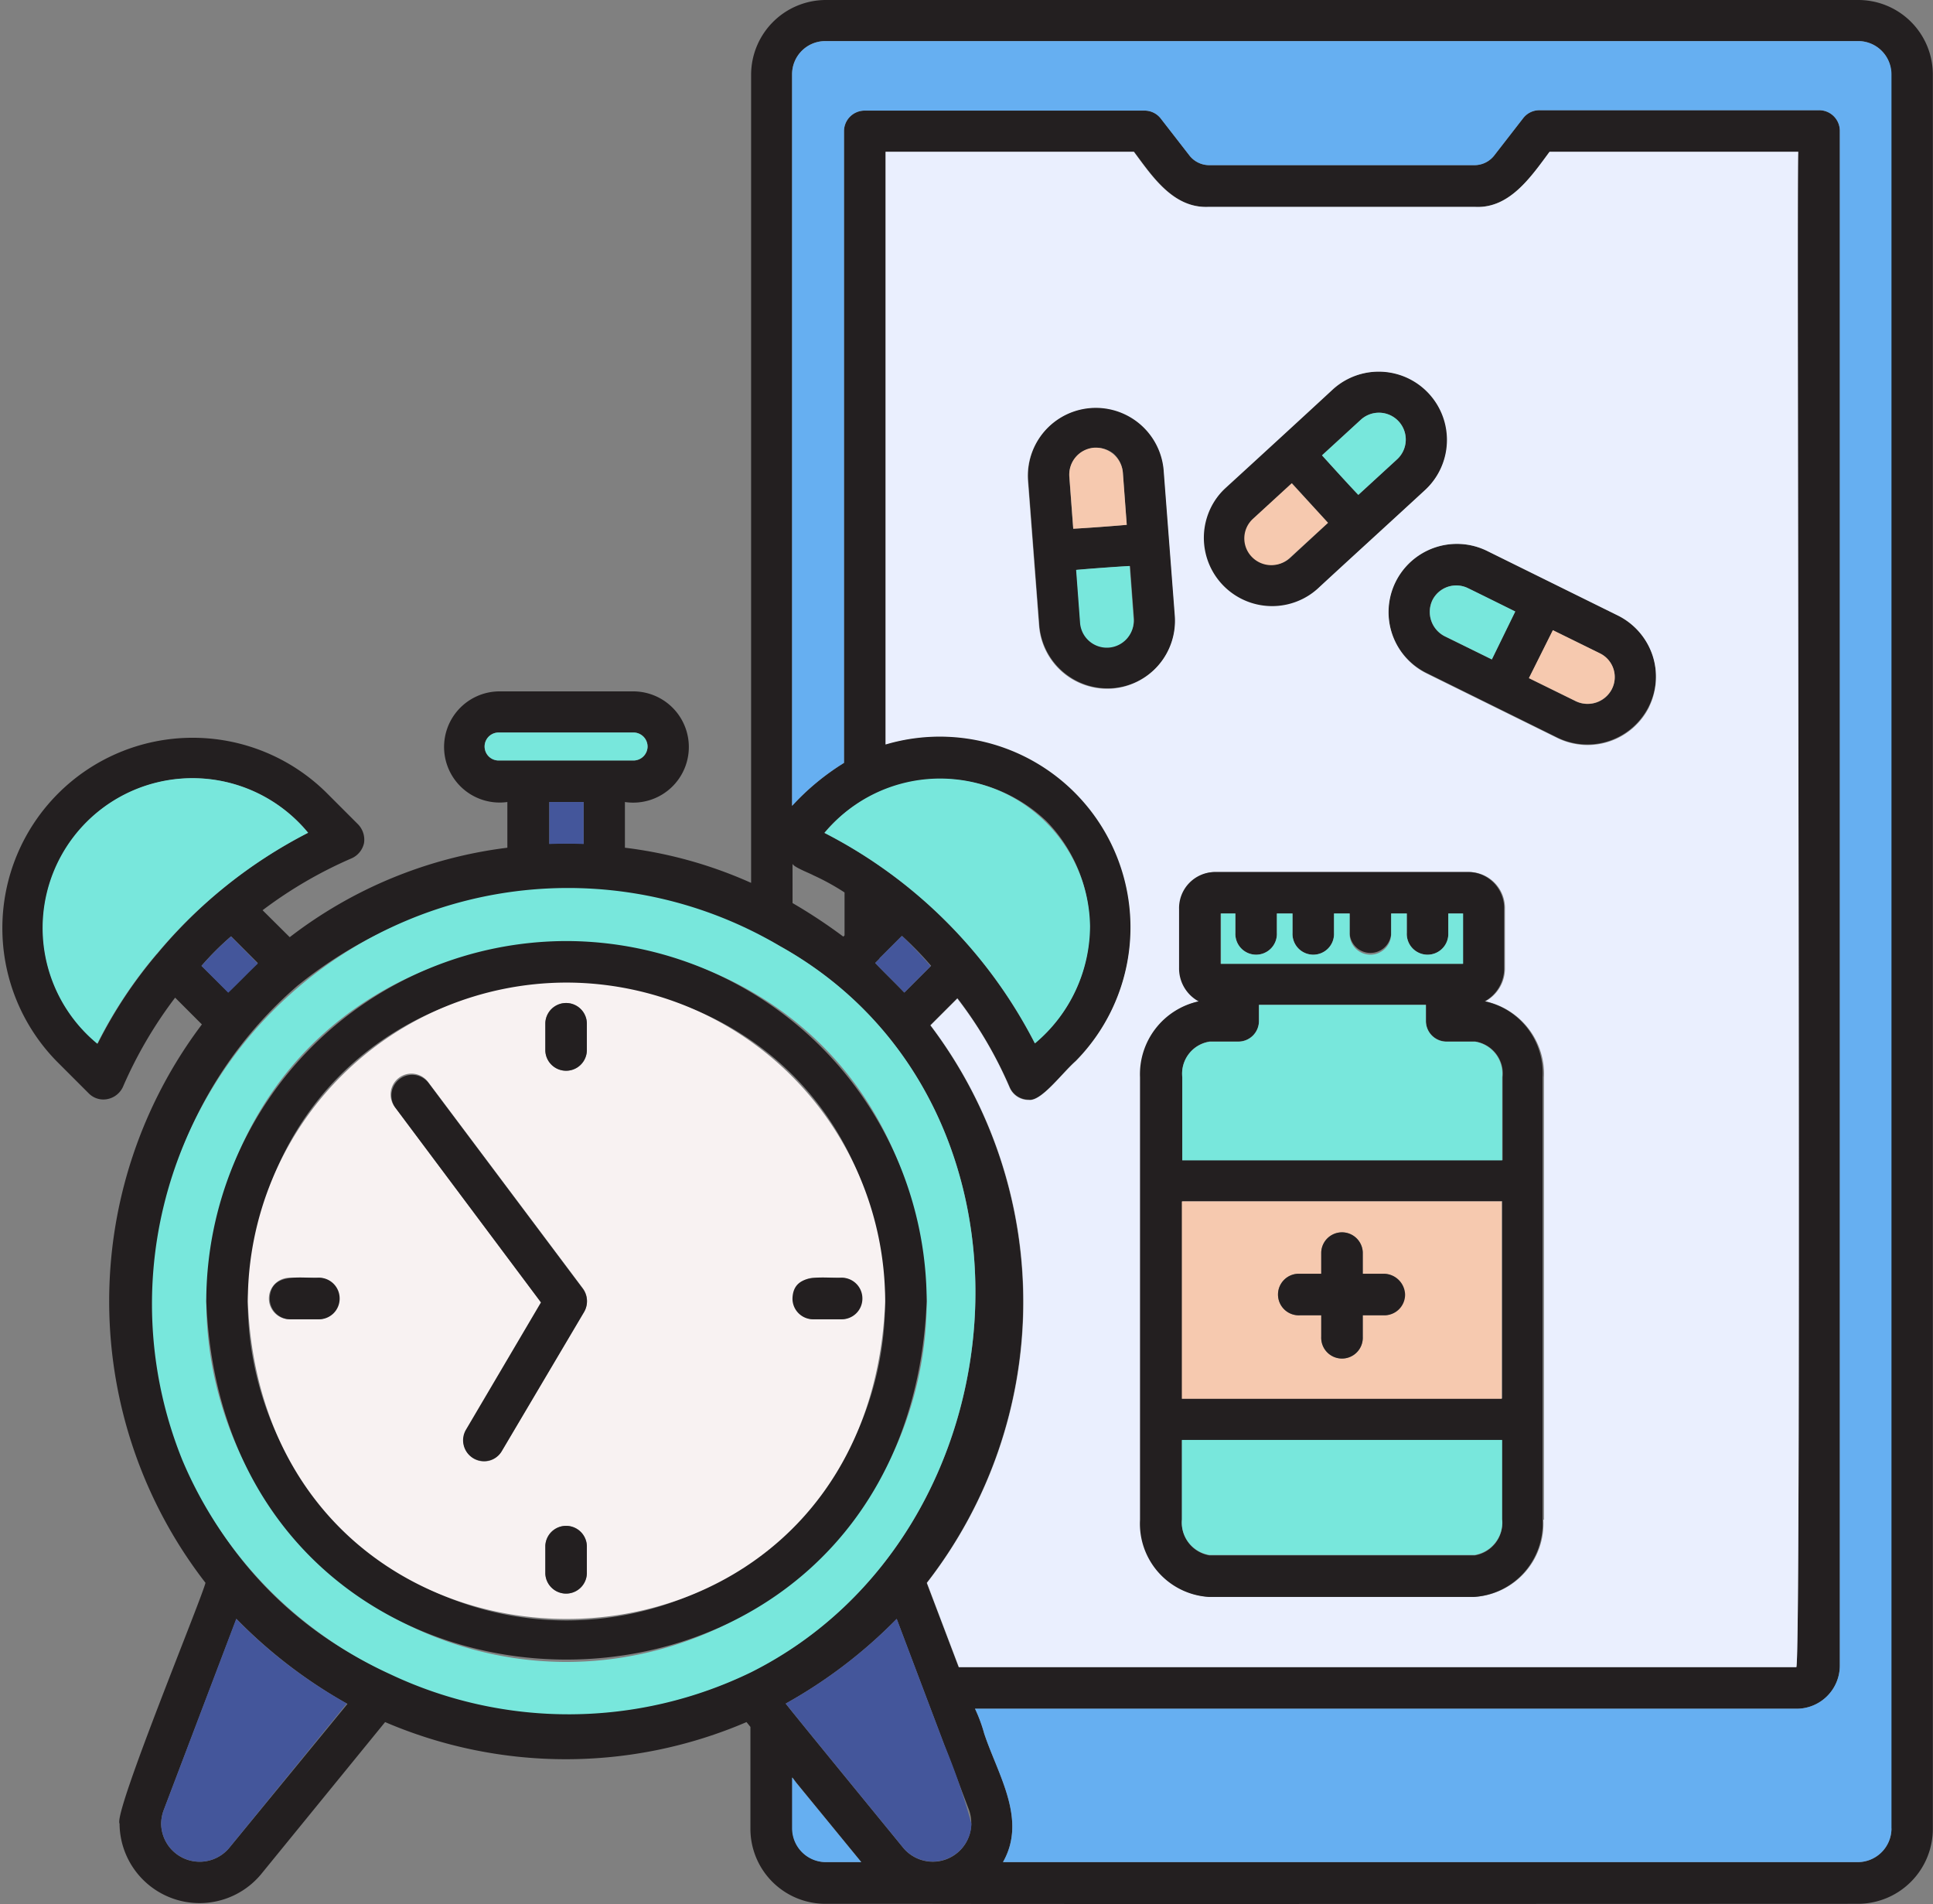
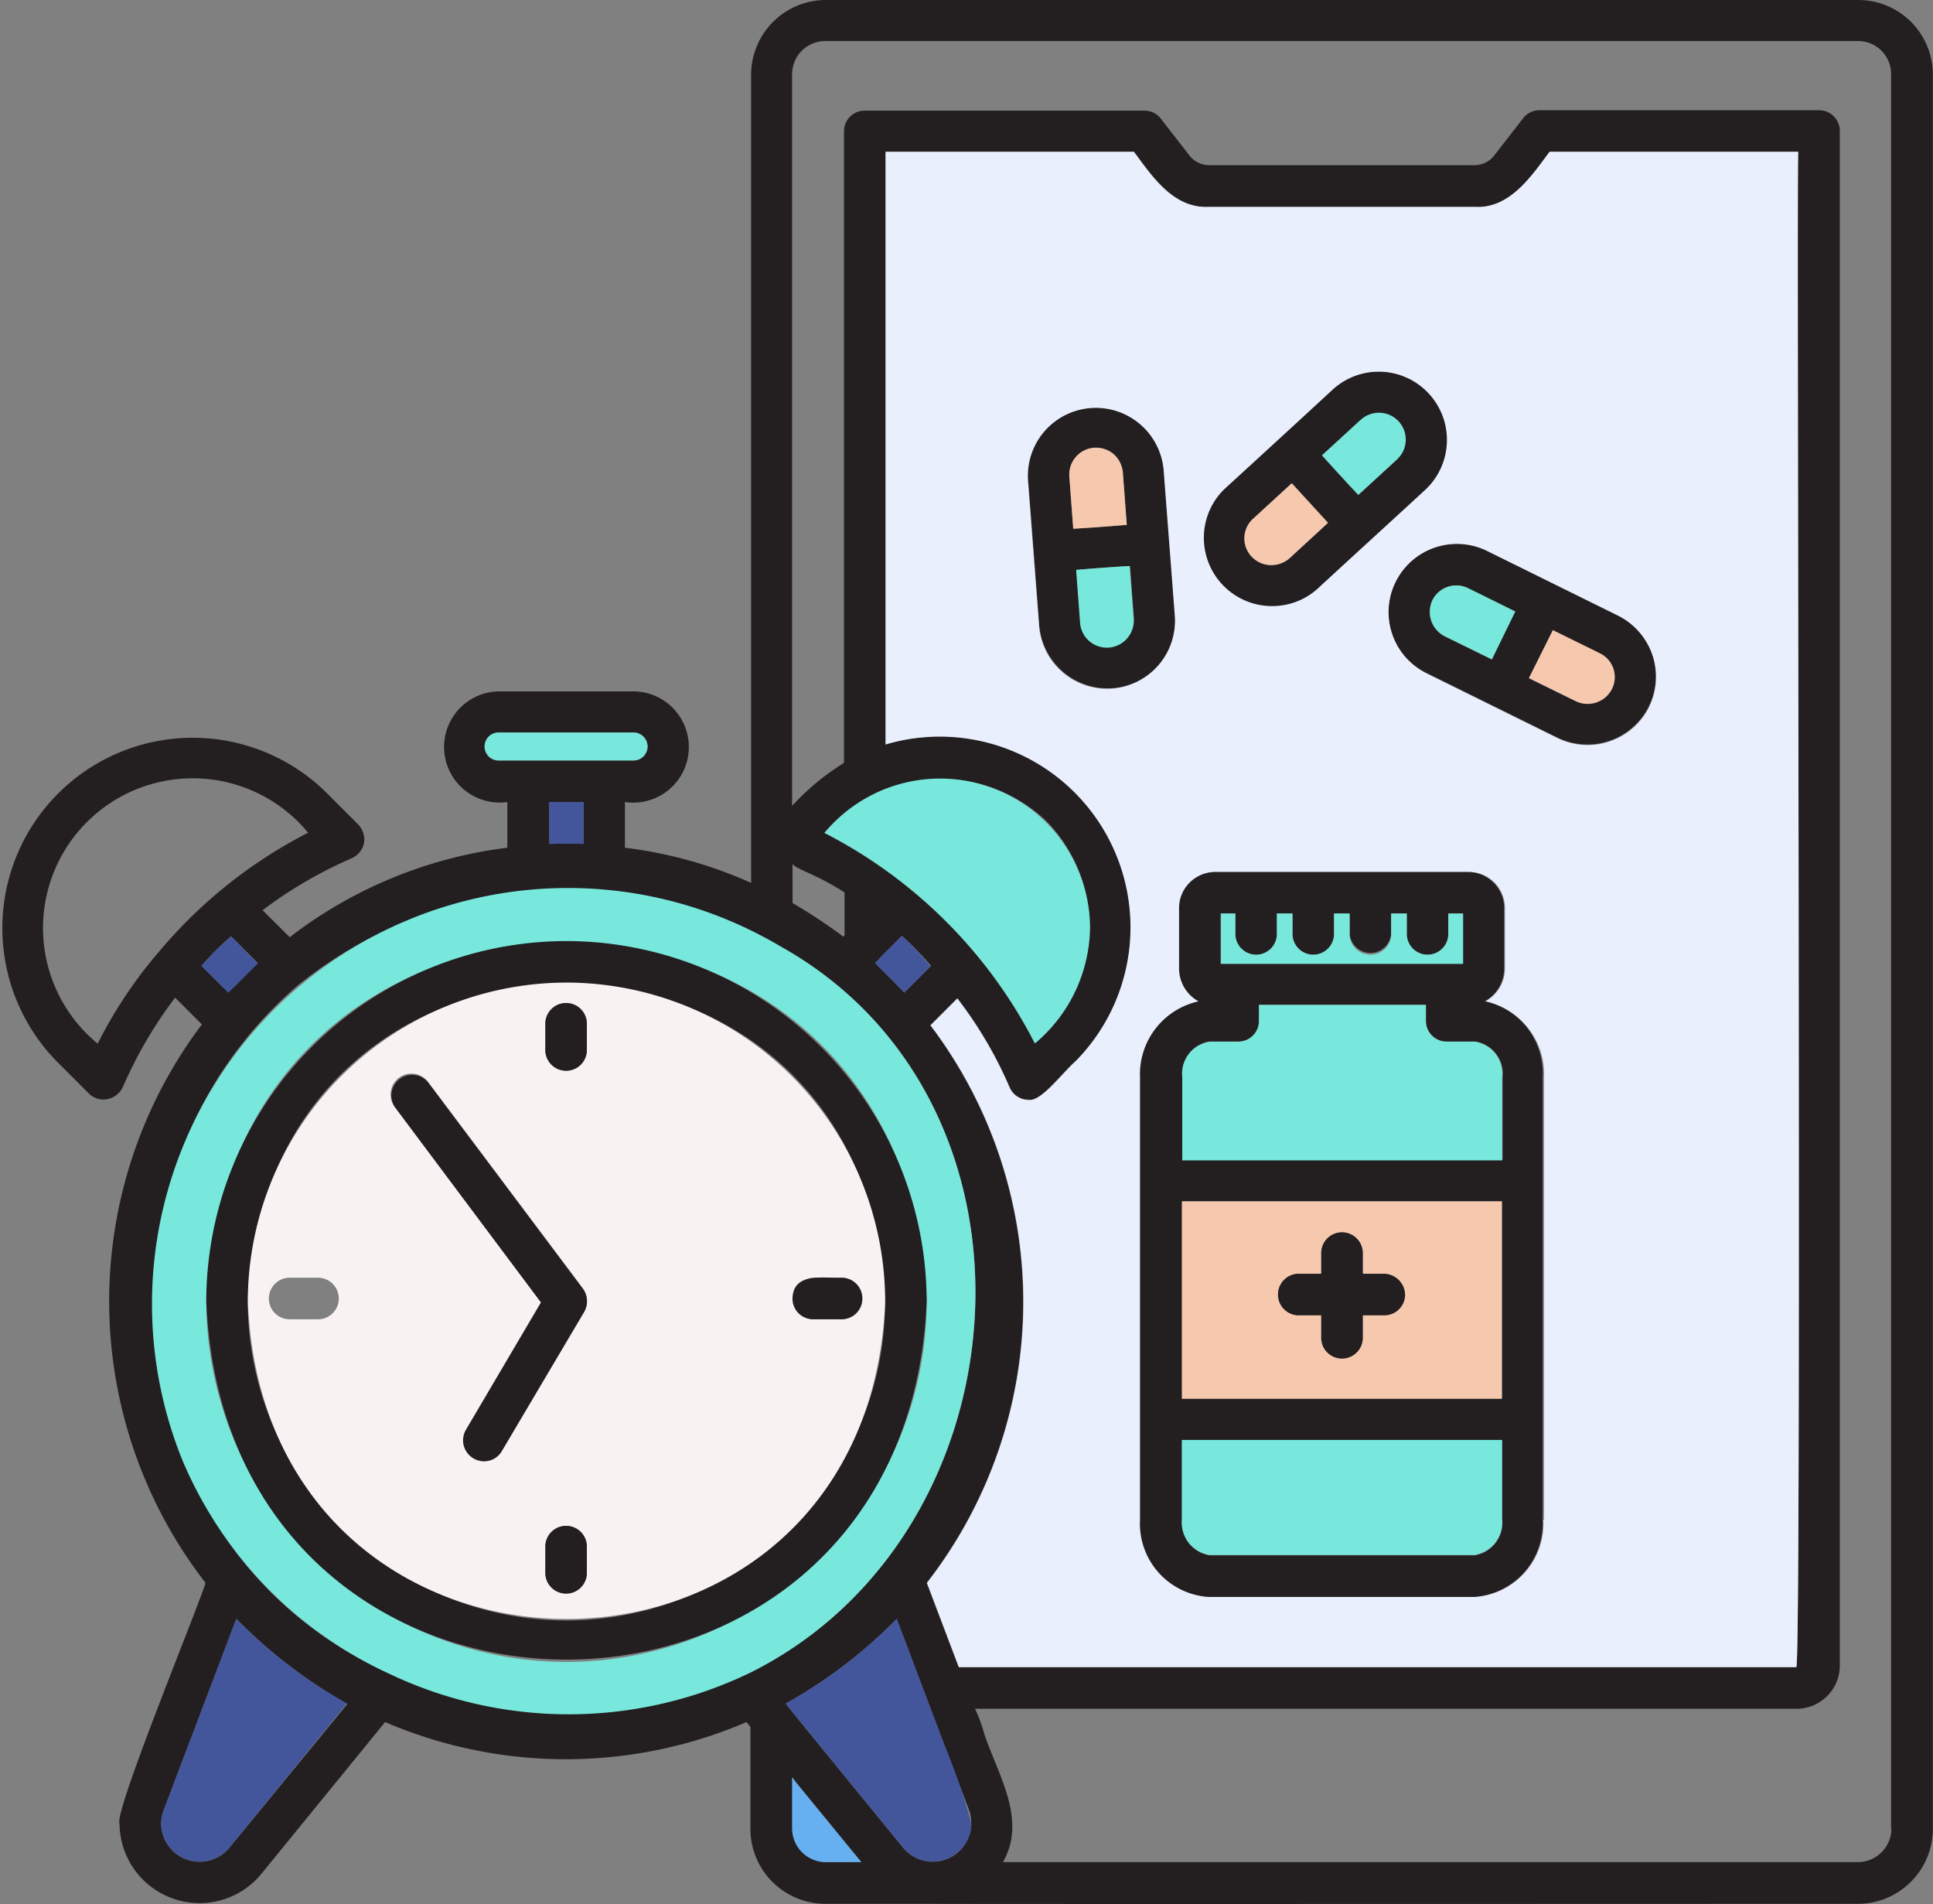
<svg xmlns="http://www.w3.org/2000/svg" width="49.491" height="48.744" viewBox="0 0 49.491 48.744">
  <rect x="0" y="0" width="49.491" height="48.744" fill="#808080" stroke="none" />
  <g id="Group_99272" data-name="Group 99272" transform="translate(-13.947 -17.7)">
-     <path id="Path_146573" data-name="Path 146573" d="M320.949,111.263a1.757,1.757,0,0,0-2.474-.1l-1.38,1.268-1.38,1.268a1.748,1.748,0,1,0,2.362,2.577l1.38-1.268,1.38-1.268A1.749,1.749,0,0,0,320.949,111.263Zm-3.579,4.223a.688.688,0,0,1-.93-1.012l.992-.91.92,1.012Zm2.75-2.536-.992.91c-.235-.245-.7-.757-.93-1.012l.992-.91A.687.687,0,0,1,320.121,112.95Z" transform="translate(-270.404 -83.492)" fill="#231f20" />
+     <path id="Path_146573" data-name="Path 146573" d="M320.949,111.263a1.757,1.757,0,0,0-2.474-.1l-1.38,1.268-1.38,1.268a1.748,1.748,0,1,0,2.362,2.577l1.38-1.268,1.38-1.268A1.749,1.749,0,0,0,320.949,111.263Zm-3.579,4.223a.688.688,0,0,1-.93-1.012l.992-.91.92,1.012Zm2.75-2.536-.992.91c-.235-.245-.7-.757-.93-1.012l.992-.91Z" transform="translate(-270.404 -83.492)" fill="#231f20" />
    <path id="Path_146574" data-name="Path 146574" d="M274.848,121.161a1.743,1.743,0,0,0-3.476.256l.286,3.732a1.756,1.756,0,0,0,1.871,1.615,1.735,1.735,0,0,0,1.605-1.871Zm-2.423.184a.7.7,0,0,1,1.135-.583.721.721,0,0,1,.235.481l.1,1.339c-.337.031-1.033.082-1.37.1Zm1.022,4.366a.688.688,0,0,1-.736-.634l-.1-1.339c.337-.031,1.033-.082,1.37-.1l.1,1.339A.7.7,0,0,1,273.447,125.711Z" transform="translate(-231.101 -91.448)" fill="#231f20" />
    <path id="Path_146575" data-name="Path 146575" d="M368.389,156.71a1.8,1.8,0,0,0-.89-1.012l-3.354-1.656a1.761,1.761,0,0,0-2.341.787,1.742,1.742,0,0,0,.8,2.341l3.354,1.656A1.755,1.755,0,0,0,368.389,156.71Zm-4.12.112-1.206-.593a.7.7,0,0,1-.317-.92.682.682,0,0,1,.92-.307l1.2.593Zm3.078.757a.7.7,0,0,1-.92.317l-1.206-.593.613-1.227,1.206.593A.676.676,0,0,1,367.346,157.579Z" transform="translate(-312.128 -122.242)" fill="#231f20" />
    <path id="Path_146576" data-name="Path 146576" d="M61.516,17.7H35.1a1.916,1.916,0,0,0-1.922,1.9V40.3a11.185,11.185,0,0,0-3.231-.9V38.23a1.424,1.424,0,1,0,.225-2.832H26.712a1.423,1.423,0,1,0,.225,2.832V39.4a11.422,11.422,0,0,0-5.572,2.29L20.67,41a11.07,11.07,0,0,1,2.28-1.329.555.555,0,0,0,.317-.389.565.565,0,0,0-.153-.481l-.828-.828a4.873,4.873,0,0,0-6.891,6.891l.828.828a.525.525,0,0,0,.378.153.556.556,0,0,0,.491-.317,11,11,0,0,1,1.339-2.29l.685.685a11.766,11.766,0,0,0,.092,14.294c-.1.419-2.362,5.889-2.2,6.165a2.048,2.048,0,0,0,3.619,1.3l3.18-3.9a11.731,11.731,0,0,0,9.253,0l.1.123v2.607a1.92,1.92,0,0,0,1.922,1.922h2.74c0,.01,23.68,0,23.69,0a1.92,1.92,0,0,0,1.922-1.922V19.6a1.909,1.909,0,0,0-1.922-1.9ZM34.238,39.805c0,.082.46.256.532.3a6.059,6.059,0,0,1,.8.44v1.1l-.031.031a13.575,13.575,0,0,0-1.3-.859Zm4.223,3.446a10.849,10.849,0,0,1,1.339,2.28.528.528,0,0,0,.491.317c.317.051.849-.685,1.2-.992a4.881,4.881,0,0,0-4.867-8.108V21.585h6.36c.481.644,1.012,1.452,1.912,1.411h6.82c.89.041,1.431-.777,1.912-1.411h6.36c-.051.051.092,38.8-.051,38.791H38.491l-.818-2.157a11.721,11.721,0,0,0,.092-14.273Zm-1.36-.143c-.245-.256-.5-.5-.746-.757l.112-.112v-.01l.573-.573c0,.01,0,.01.01.01a8.572,8.572,0,0,1,.736.757Zm3.64-4.386a3.871,3.871,0,0,1-.3,5.685,12.413,12.413,0,0,0-5.388-5.388A3.919,3.919,0,0,1,40.74,38.721ZM26.712,37.167a.358.358,0,0,1,0-.716h3.456a.358.358,0,0,1,0,.716ZM28.89,38.23V39.3c-.286-.01-.593-.01-.879,0V38.23ZM17.981,42.106a.01.01,0,0,1-.01.01,11.514,11.514,0,0,0-1.523,2.3,3.832,3.832,0,1,1,5.388-5.4A12.278,12.278,0,0,0,17.981,42.106Zm1.125.317a7.348,7.348,0,0,1,.746-.746.01.01,0,0,0,.01-.01l.685.685c-.256.245-.5.5-.757.746Zm.705,22.586a.986.986,0,0,1-1.738-.624,1.026,1.026,0,0,1,.061-.337L20,59.139a12.576,12.576,0,0,0,2.842,2.178Zm13.384-4.519a10.714,10.714,0,0,1-9.253.051c-7.014-3.088-8.108-12.658-2.382-17.606a10.975,10.975,0,0,1,12.361-1.012C41.088,45.919,40.29,56.931,33.195,60.489Zm1.9,4.877a.864.864,0,0,1-.859-.859V63.2l.1.133L36,65.366Zm3.548-.44a.985.985,0,0,1-1.564.082c-.4-.491-2.679-3.272-3.016-3.7a12.476,12.476,0,0,0,2.842-2.168l1.217,3.221.634,1.667A1,1,0,0,1,38.644,64.926Zm23.731-.419a.864.864,0,0,1-.859.859H39.626c.624-1.094-.133-2.239-.481-3.292a3.871,3.871,0,0,0-.235-.634H59.952a1.106,1.106,0,0,0,1.1-1.1V21.054a.528.528,0,0,0-.532-.532H53.367a.523.523,0,0,0-.419.2l-.746.961a.64.64,0,0,1-.491.245h-6.82a.643.643,0,0,1-.481-.235l-.746-.961a.523.523,0,0,0-.419-.2H36.088a.528.528,0,0,0-.532.532V37.229a6.262,6.262,0,0,0-1.329,1.1V19.6a.849.849,0,0,1,.859-.849h26.42a.842.842,0,0,1,.859.849V64.507Z" transform="translate(0)" fill="#231f20" />
    <path id="Path_146577" data-name="Path 146577" d="M234.521,252.777l-.675.675c-.245-.256-.5-.5-.746-.757l.112-.112v-.01l.573-.573c0,.01,0,.01.01.01A10.237,10.237,0,0,1,234.521,252.777Z" transform="translate(-196.746 -210.344)" fill="#44569b" />
    <path id="Path_146578" data-name="Path 146578" d="M152.379,218.5v1.074c-.286-.01-.593-.01-.879,0V218.5Z" transform="translate(-123.489 -180.27)" fill="#44569b" />
    <path id="Path_146579" data-name="Path 146579" d="M65.842,252.8c-.256.245-.5.5-.757.746l-.685-.685a7.347,7.347,0,0,1,.746-.746.01.01,0,0,0,.01-.01Z" transform="translate(-45.294 -210.434)" fill="#44569b" />
    <path id="Path_146580" data-name="Path 146580" d="M215.454,428.245a.989.989,0,0,1-1.738.624c-.4-.491-2.679-3.272-3.016-3.7A12.475,12.475,0,0,0,213.542,423l1.217,3.221A16.368,16.368,0,0,1,215.454,428.245Z" transform="translate(-176.636 -363.861)" fill="#44569b" />
    <path id="Path_146581" data-name="Path 146581" d="M59.049,425.168l-3.016,3.7a.986.986,0,0,1-1.738-.624,1.026,1.026,0,0,1,.061-.337L56.217,423A12.408,12.408,0,0,0,59.049,425.168Z" transform="translate(-36.222 -363.861)" fill="#44569b" />
    <path id="Path_146582" data-name="Path 146582" d="M139.472,201.458a.362.362,0,0,1-.358.358h-3.456a.358.358,0,0,1,0-.716h3.456A.362.362,0,0,1,139.472,201.458Z" transform="translate(-108.945 -164.649)" fill="#78e7dc" />
-     <path id="Path_146583" data-name="Path 146583" d="M31.179,213.631a12.433,12.433,0,0,0-3.865,3.088.01.01,0,0,1-.01.01,11.514,11.514,0,0,0-1.523,2.3A3.835,3.835,0,1,1,31.179,213.631Z" transform="translate(-9.344 -174.613)" fill="#78e7dc" />
    <path id="Path_146584" data-name="Path 146584" d="M227.2,216.5a3.935,3.935,0,0,1-1.411,3,12.413,12.413,0,0,0-5.388-5.388A3.841,3.841,0,0,1,227.2,216.5Z" transform="translate(-185.344 -175.091)" fill="#78e7dc" />
    <path id="Path_146585" data-name="Path 146585" d="M68.244,241.747A10.65,10.65,0,0,0,52.938,254.9a10.509,10.509,0,0,0,5.317,5.48,10.679,10.679,0,0,0,9.253-.051C74.614,256.757,75.411,245.745,68.244,241.747Zm-5.47,18.322a9.238,9.238,0,0,1-9.222-9.222c.511-12.239,17.934-12.239,18.445,0A9.244,9.244,0,0,1,62.774,260.069Z" transform="translate(-34.323 -199.826)" fill="#78e7dc" />
    <path id="Path_146586" data-name="Path 146586" d="M214.069,464.868h-.91a.864.864,0,0,1-.859-.859V462.7l.1.133Z" transform="translate(-178.073 -399.502)" fill="#66aff1" />
-     <path id="Path_146587" data-name="Path 146587" d="M240.448,28.849V73.754a.864.864,0,0,1-.859.859H217.7c.624-1.094-.133-2.239-.481-3.292a3.871,3.871,0,0,0-.235-.634h21.042a1.106,1.106,0,0,0,1.1-1.1V30.3a.528.528,0,0,0-.532-.532H231.44a.523.523,0,0,0-.419.2l-.746.961a.64.64,0,0,1-.491.245h-6.82a.643.643,0,0,1-.481-.235l-.746-.961a.523.523,0,0,0-.419-.2h-7.157a.528.528,0,0,0-.532.532V46.475a6.262,6.262,0,0,0-1.329,1.1V28.849a.849.849,0,0,1,.859-.849h26.42A.851.851,0,0,1,240.448,28.849Z" transform="translate(-178.073 -9.247)" fill="#66aff1" />
    <path id="Path_146588" data-name="Path 146588" d="M252.7,55.7c-.47.634-1.022,1.462-1.912,1.411h-6.82c-.9.041-1.442-.777-1.912-1.411H235.7V70.873a4.883,4.883,0,0,1,4.867,8.108c-.358.317-.879,1.033-1.2.992a.528.528,0,0,1-.491-.317,10.426,10.426,0,0,0-1.339-2.28l-.685.685a11.721,11.721,0,0,1-.092,14.273l.818,2.157h21.44c.143.01,0-38.74.051-38.791H252.7Zm-8.3,8.609c.685-.624,2.076-1.9,2.761-2.536a1.748,1.748,0,0,1,2.362,2.577c-.685.634-2.076,1.9-2.761,2.536A1.748,1.748,0,0,1,244.4,64.309Zm-2.9,5.133a1.75,1.75,0,0,1-1.871-1.615l-.286-3.732a1.743,1.743,0,0,1,3.476-.256l.286,3.732A1.741,1.741,0,0,1,241.5,69.442Zm11.042,21.277a1.879,1.879,0,0,1-1.759,1.973h-6.789a1.879,1.879,0,0,1-1.759-1.973V79.39a1.91,1.91,0,0,1,1.5-1.943.96.96,0,0,1-.5-.859v-1.5a.924.924,0,0,1,.89-.951h6.544a.924.924,0,0,1,.89.951v1.5a.96.96,0,0,1-.5.859,1.91,1.91,0,0,1,1.5,1.943V90.718Zm2.709-20.807a1.762,1.762,0,0,1-2.341.8l-3.354-1.656a1.749,1.749,0,0,1,1.544-3.139l3.354,1.656A1.756,1.756,0,0,1,255.249,69.912Z" transform="translate(-199.08 -34.115)" fill="#eaeffe" />
    <path id="Path_146589" data-name="Path 146589" d="M283.153,131.754c-.337.031-1.033.082-1.37.1l-.1-1.339a.687.687,0,0,1,.634-.736.7.7,0,0,1,.736.634l.1,1.339Z" transform="translate(-240.357 -100.619)" fill="#f6c9af" />
    <path id="Path_146590" data-name="Path 146590" d="M327.686,139.712l-.992.91a.693.693,0,0,1-.971-.051.679.679,0,0,1,.041-.961l.992-.91Z" transform="translate(-279.738 -108.629)" fill="#f6c9af" />
    <path id="Path_146591" data-name="Path 146591" d="M398.927,177a.7.7,0,0,1-.92.317l-1.206-.593.613-1.227,1.206.593A.676.676,0,0,1,398.927,177Z" transform="translate(-343.709 -141.666)" fill="#f6c9af" />
    <path id="Path_146592" data-name="Path 146592" d="M374.132,164.941l-.6,1.227-1.206-.593a.7.7,0,0,1-.317-.92.682.682,0,0,1,.92-.307C372.936,164.348,374.132,164.941,374.132,164.941Z" transform="translate(-321.388 -131.588)" fill="#78e7dc" />
    <path id="Path_146593" data-name="Path 146593" d="M346.922,122.15l-.992.91c-.235-.245-.7-.757-.93-1.012l.992-.91A.687.687,0,0,1,346.922,122.15Z" transform="translate(-297.205 -92.692)" fill="#78e7dc" />
    <path id="Path_146594" data-name="Path 146594" d="M284.872,160.739a.687.687,0,1,1-1.37.1l-.1-1.339c.337-.031,1.033-.082,1.37-.1Z" transform="translate(-241.903 -127.212)" fill="#78e7dc" />
    <path id="Path_146595" data-name="Path 146595" d="M308.224,239.313a.96.96,0,0,0,.5-.859v-1.5a.924.924,0,0,0-.889-.951h-6.544a.924.924,0,0,0-.889.951v1.5a.96.96,0,0,0,.5.859,1.91,1.91,0,0,0-1.5,1.943v11.329a1.879,1.879,0,0,0,1.759,1.973h6.789a1.879,1.879,0,0,0,1.759-1.973V241.255a1.874,1.874,0,0,0-1.483-1.943Zm-6.748-2.249h.368v.5a.532.532,0,1,0,1.063,0v-.5h.4v.5a.532.532,0,1,0,1.063,0v-.5h.4v.5a.532.532,0,0,0,1.063,0v-.5h.4v.5a.532.532,0,1,0,1.063,0v-.5h.368v1.288h-6.2v-1.288Zm7.2,15.521a.844.844,0,0,1-.705.91h-6.789a.844.844,0,0,1-.705-.91v-2.035h8.19v2.035Zm0-3.108h-8.19v-5.051h8.19Zm0-6.1h-8.19v-2.127a.829.829,0,0,1,.705-.91h.726a.528.528,0,0,0,.532-.532v-.409h4.274v.409a.528.528,0,0,0,.532.532h.726a.83.83,0,0,1,.705.91v2.127Z" transform="translate(-256.267 -195.98)" fill="#231f20" />
    <path id="Path_146596" data-name="Path 146596" d="M309.9,318.5v5.051h8.19V318.5Zm5.184,2.914h-.552v.552a.532.532,0,1,1-1.063,0v-.552h-.552a.532.532,0,1,1,0-1.063h.552V319.8a.532.532,0,0,1,1.063,0v.552h.552a.532.532,0,0,1,0,1.063Z" transform="translate(-265.694 -270.045)" fill="#f6c9af" />
    <path id="Path_146597" data-name="Path 146597" d="M325.9,246.4v1.288h-6.2V246.4h.368v.5a.532.532,0,1,0,1.063,0v-.5h.4v.5a.532.532,0,1,0,1.063,0v-.5h.4v.5a.532.532,0,1,0,1.063,0v-.5h.4v.5a.532.532,0,1,0,1.063,0v-.5Z" transform="translate(-274.492 -205.317)" fill="#78e7dc" />
    <path id="Path_146598" data-name="Path 146598" d="M318.1,378.2v2.035a.844.844,0,0,1-.705.91h-6.789a.844.844,0,0,1-.705-.91V378.2Z" transform="translate(-265.694 -323.641)" fill="#78e7dc" />
    <path id="Path_146599" data-name="Path 146599" d="M318.19,271.151v2.127H310v-2.127a.829.829,0,0,1,.705-.91h.726a.528.528,0,0,0,.532-.532V269.3h4.274v.409a.528.528,0,0,0,.532.532h.726A.831.831,0,0,1,318.19,271.151Z" transform="translate(-265.783 -225.876)" fill="#78e7dc" />
    <path id="Path_146600" data-name="Path 146600" d="M74.822,253.3a9.238,9.238,0,0,0-9.222,9.222c.511,12.228,17.934,12.228,18.445,0A9.244,9.244,0,0,0,74.822,253.3Zm0,17.392a8.169,8.169,0,0,1-8.159-8.159c.45-10.838,15.878-10.828,16.318,0A8.169,8.169,0,0,1,74.822,270.692Z" transform="translate(-46.372 -211.511)" fill="#231f20" />
    <path id="Path_146601" data-name="Path 146601" d="M84.159,263.7A8.171,8.171,0,0,0,76,271.869c.45,10.828,15.878,10.828,16.318,0A8.171,8.171,0,0,0,84.159,263.7Zm-6.339,8.619h-.726a.532.532,0,1,1,0-1.063h.726A.532.532,0,0,1,77.82,272.319Zm4.233,3.64a.533.533,0,0,1-.46-.8l1.922-3.262-3.742-5a.533.533,0,1,1,.849-.644l3.957,5.276a.543.543,0,0,1,.031.593L82.5,275.693A.523.523,0,0,1,82.053,275.959Zm2.628,2.873a.532.532,0,0,1-1.063,0v-.716a.532.532,0,0,1,1.063,0Zm0-13.384a.532.532,0,0,1-1.063,0v-.716a.532.532,0,0,1,1.063,0Zm6.523,6.871h-.726a.532.532,0,0,1,0-1.063H91.2A.532.532,0,0,1,91.2,272.319Z" transform="translate(-55.708 -220.848)" fill="#f8f2f2" />
    <g id="Group_99271" data-name="Group 99271" transform="translate(20.854 43.363)">
      <path id="Path_146602" data-name="Path 146602" d="M151.563,269.221v.716a.532.532,0,0,1-1.063,0v-.716A.532.532,0,0,1,151.563,269.221Z" transform="translate(-143.445 -268.7)" fill="#231f20" />
      <path id="Path_146603" data-name="Path 146603" d="M151.563,400.121v.716a.532.532,0,0,1-1.063,0v-.716A.532.532,0,0,1,151.563,400.121Z" transform="translate(-143.445 -386.216)" fill="#231f20" />
-       <path id="Path_146604" data-name="Path 146604" d="M83.289,338.082a.528.528,0,0,1-.532.532h-.726a.528.528,0,0,1-.532-.532c.02-.685.8-.511,1.247-.532A.53.53,0,0,1,83.289,338.082Z" transform="translate(-81.5 -330.506)" fill="#231f20" />
      <path id="Path_146605" data-name="Path 146605" d="M214.189,338.082a.528.528,0,0,1-.532.532h-.726a.528.528,0,0,1-.532-.532c.02-.685.8-.511,1.247-.532A.53.53,0,0,1,214.189,338.082Z" transform="translate(-199.016 -330.506)" fill="#231f20" />
      <path id="Path_146606" data-name="Path 146606" d="M116.775,292.8l-2.106,3.558a.518.518,0,0,1-.46.256.533.533,0,0,1-.46-.8l1.922-3.262-3.732-4.99a.53.53,0,0,1,.849-.634l3.957,5.276A.544.544,0,0,1,116.775,292.8Z" transform="translate(-108.728 -284.876)" fill="#231f20" />
      <path id="Path_146607" data-name="Path 146607" d="M337.431,327.615a.528.528,0,0,1-.532.532h-.552v.552a.532.532,0,1,1-1.063,0v-.552h-.552a.532.532,0,1,1,0-1.063h.552v-.552a.532.532,0,0,1,1.063,0v.552h.552A.548.548,0,0,1,337.431,327.615Z" transform="translate(-308.363 -320.141)" fill="#231f20" />
    </g>
  </g>
</svg>